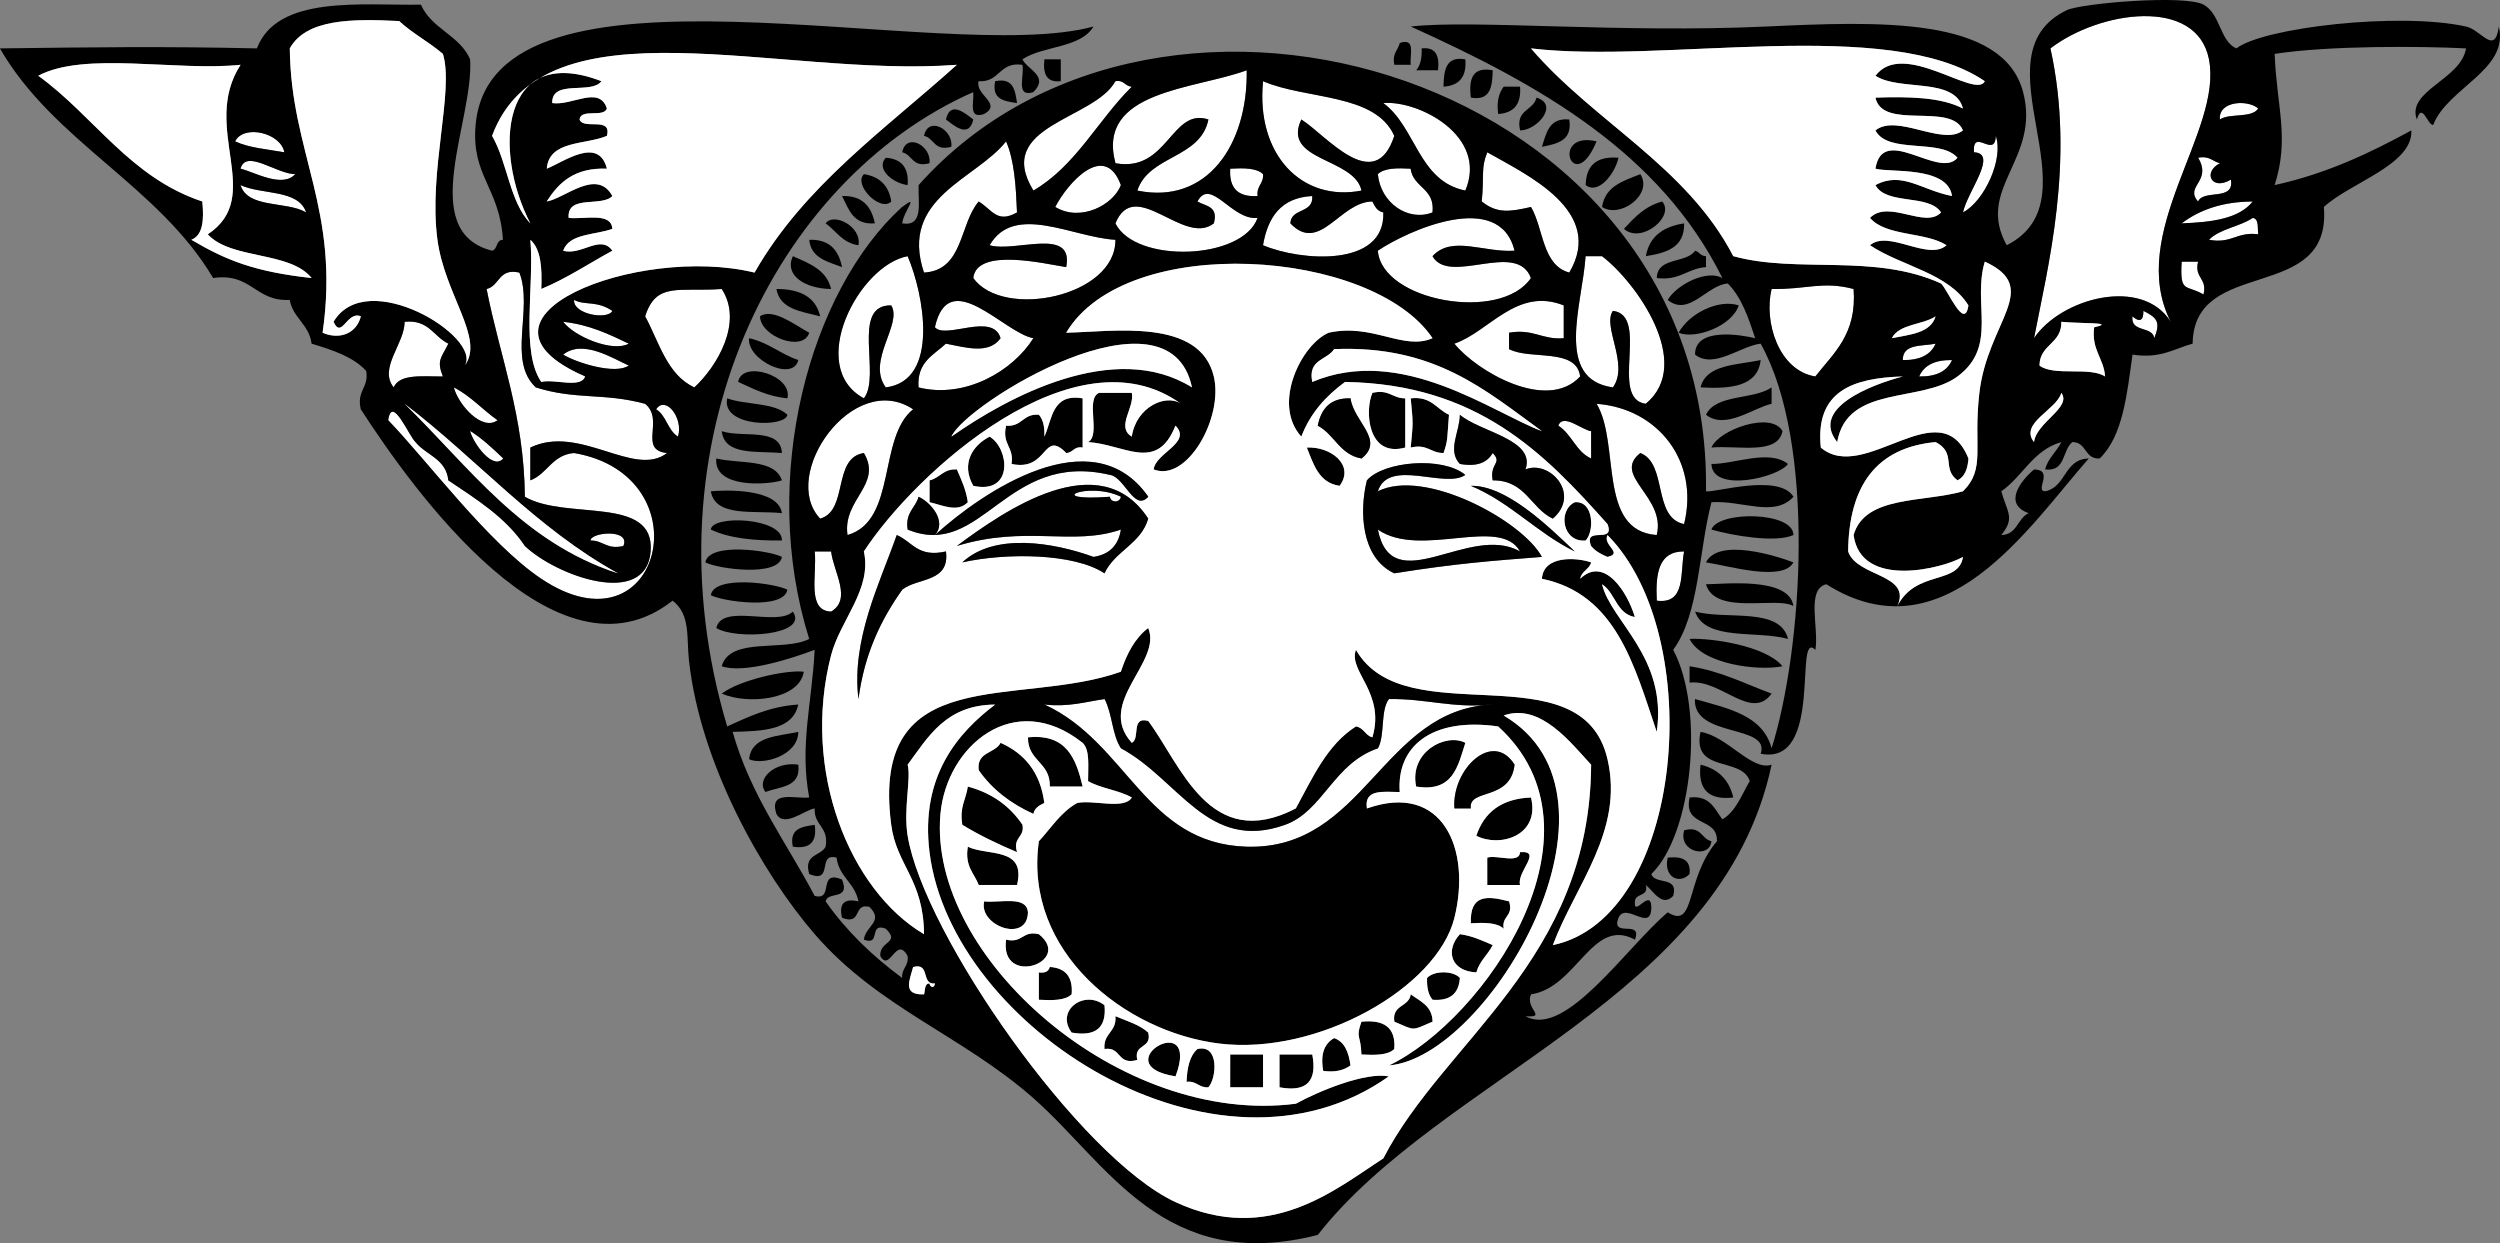
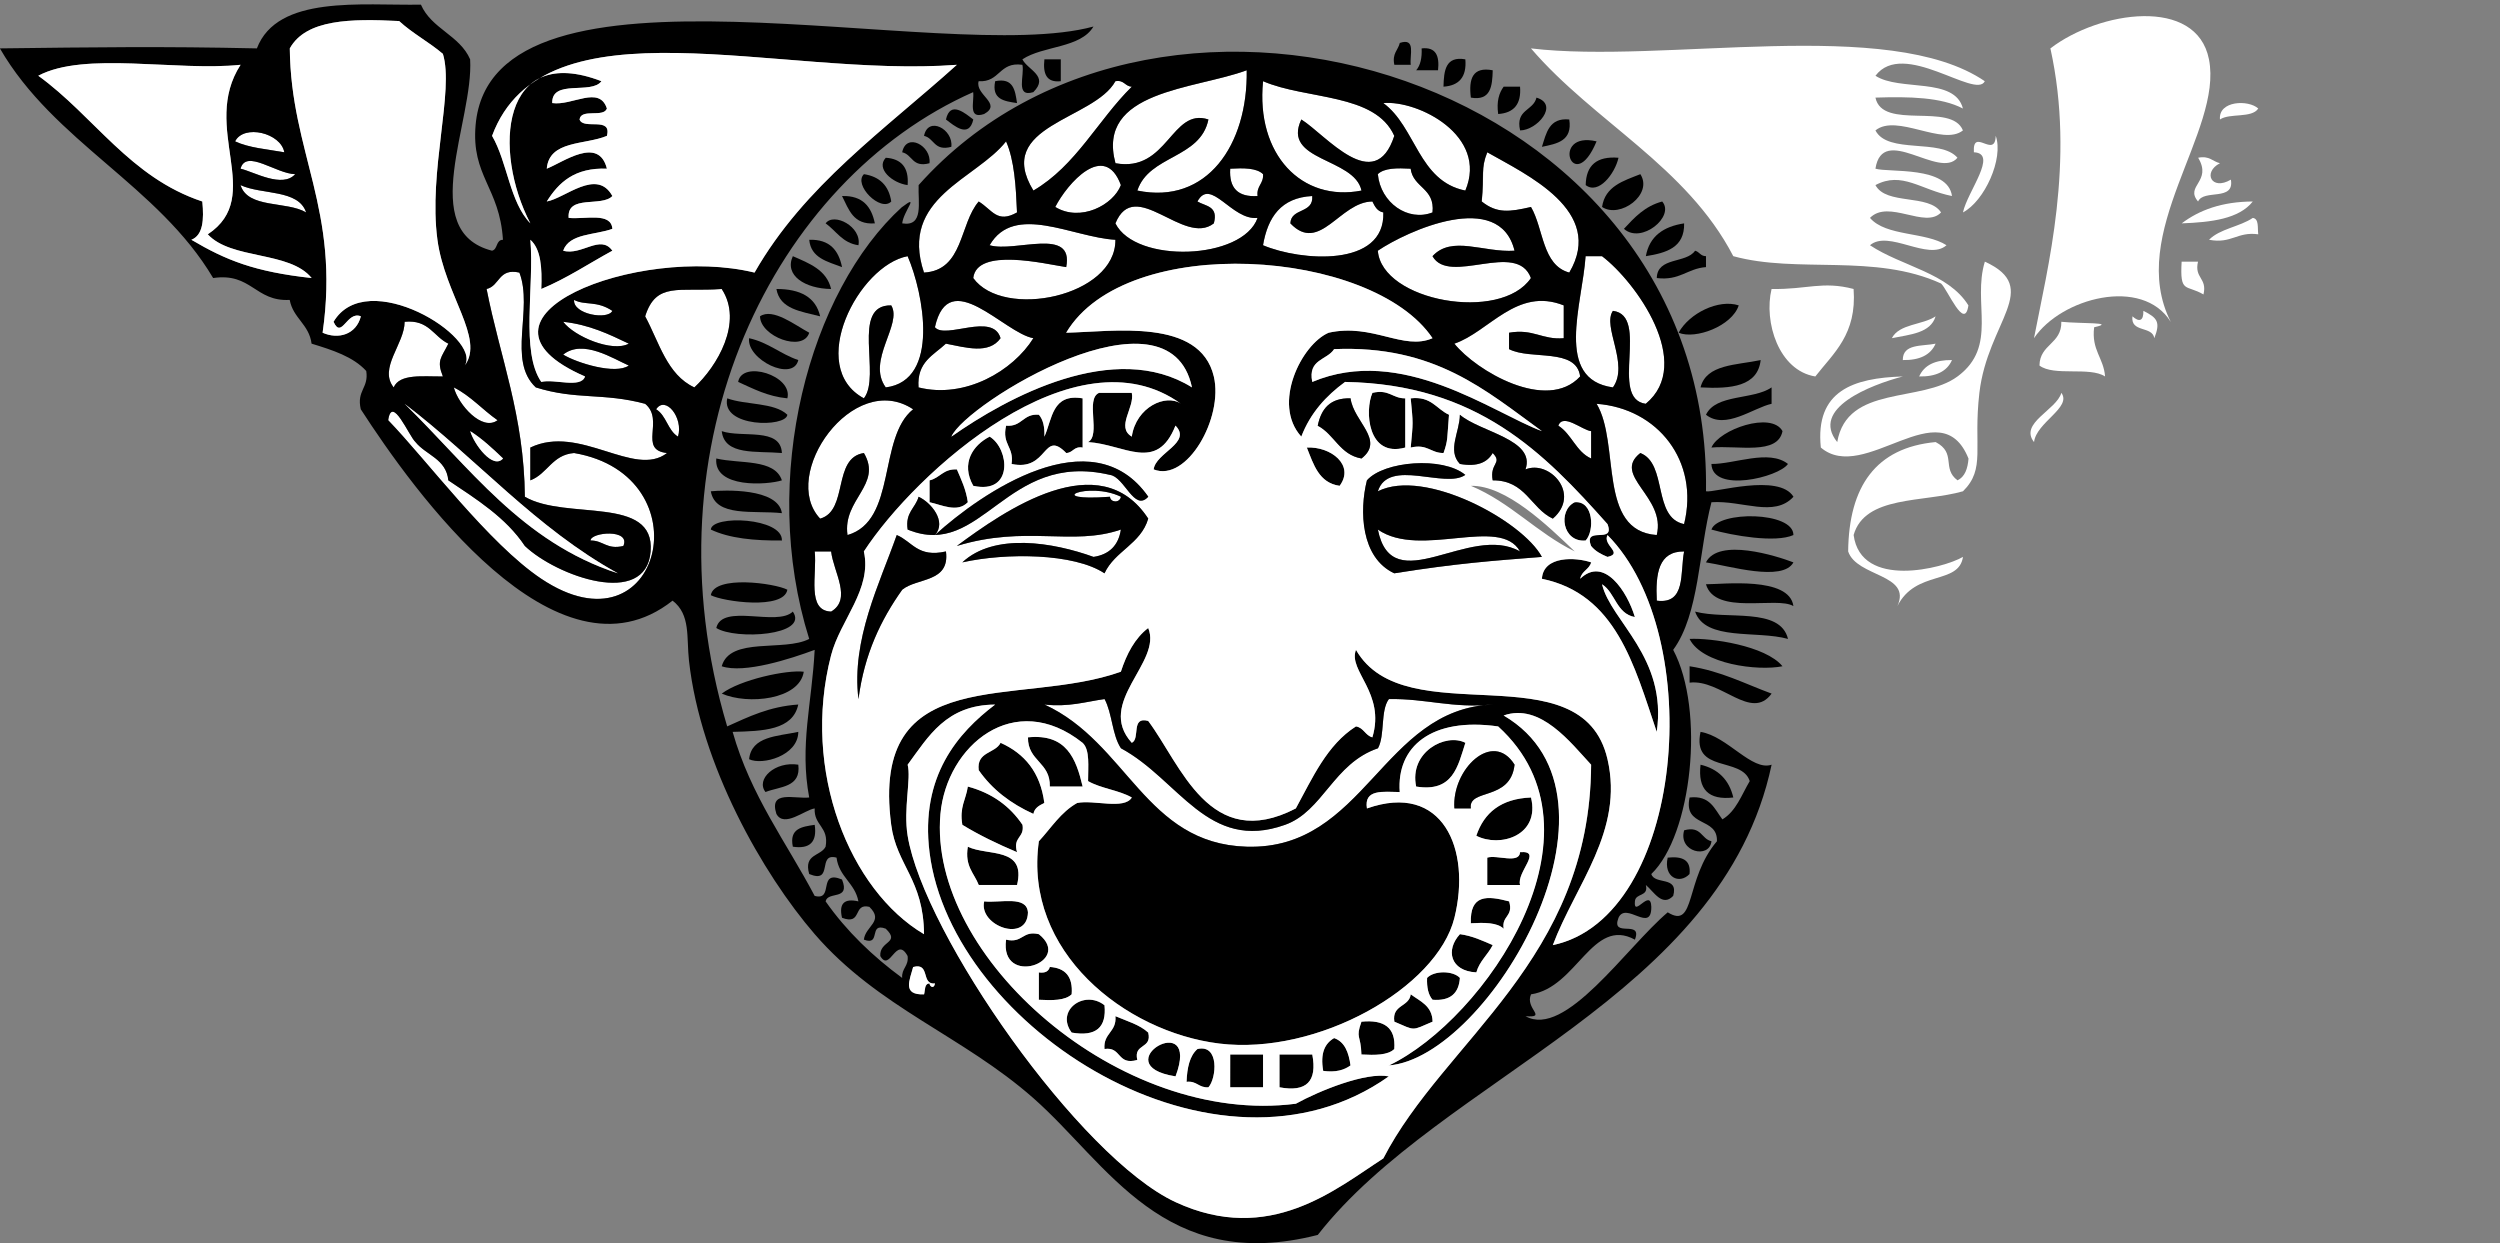
<svg xmlns="http://www.w3.org/2000/svg" overflow="visible" viewBox="0 0 283.827 141.138">
  <rect x="0" y="0" width="283.827" height="141.138" fill="#808080" stroke="none" />
  <g clip-rule="evenodd" fill-rule="evenodd">
    <path fill="#FFF" d="M246.44 36.533c-3.22-5.163-12.445-2.713-15.519 1.862 1.516-7.908 4.707-20.057 1.862-32.901 5.555-4.259 16.595-5.919 18.002 1.242 1.62 8.179-9.44 19.729-4.34 29.797z" />
    <path d="M158.92 4.874c1.867-.625 1.101 1.383 1.242 2.483H158.3c-.27-1.297.42-1.644.62-2.483zM161.4 5.495c1.636-.187 2.037.86 1.862 2.483h-2.483c.48-.553.67-1.402.62-2.483zM118.57 6.736h1.862v2.483c-1.64.187-2.04-.859-1.86-2.483zM163.88 9.84c.044-1.819.225-3.5 2.482-3.104.17 2.024-.73 2.988-2.48 3.104z" />
    <path fill="#FFF" d="M141.54 7.978c.144 8.459-4.516 15.296-12.416 13.657 1.337-4.043 7.158-3.602 8.07-8.07-4.22-1.396-4.61 6.051-10.553 4.966-2.22-8.269 8.98-8.359 14.9-10.553z" />
    <path d="M169.47 7.978c-.044 1.818-.226 3.5-2.483 3.104-.26-2.122.18-3.538 2.48-3.104zM112.98 9.219c2.082-.426 2.27 1.042 2.483 2.483-1.44-.213-2.91-.401-2.48-2.483z" />
    <path fill="#FFF" d="M126.64 9.219c1.002-.175 1.068.587 1.862.621-3.855 3.801-6.341 8.971-11.174 11.794-4.55-7.414 6.88-8.003 9.31-12.415zM143.4 9.219c4.914 2.121 12.735 1.335 14.898 6.208-2.229 6.843-7.765-.116-10.553-1.862-2.264 4.759 6.026 4.311 6.829 8.07-6.78 1.327-12.02-4.081-11.18-12.416z" />
    <path d="M170.71 9.84h1.862c.162 2.024-.737 2.987-2.483 3.104-.2-1.44.1-2.383.62-3.104z" />
    <path fill="#FFF" d="M157.05 11.703c3.938-.354 11.944 3.695 9.312 9.932-5.34-1.074-5.6-7.222-9.31-9.932z" />
    <path d="M174.44 11.082c2.608.797.051 3.719-1.862 3.725-.55-2.403 1.51-2.209 1.86-3.725z" />
    <path fill="#FFF" d="M256.38 12.323c-.734 1.128-3.237.488-4.346 1.242-.2-2.143 3.24-2.271 4.35-1.242z" />
    <path d="M110.5 13.565c-.49 2.178-2.171.717-3.104 0 .48-2.179 2.16-.717 3.1 0zM178.16 13.565c.377 2.446-1.389 2.75-3.104 3.104.5-1.56.81-3.326 3.1-3.104zM108.01 16.668c-1.98.532-1.92-.977-3.104-1.242.46-2.301 3.35-.746 3.1 1.242z" />
    <path fill="#FFF" d="M32.28 17.289c-1.934-.343-4.045-.507-5.587-1.241.996-1.974 5.201-.956 5.587 1.241z" />
    <path d="M181.26 16.048c-2.66 6.391-5.32-1.244 0 0z" />
    <path fill="#FFF" d="M226.58 15.427c.915 2.588-1.274 7.403-3.725 8.691.512-2.389 4.035-6.709 1.241-6.829-.17-2.906 2.4.806 2.48-1.862z" />
    <path d="M105.53 18.531c-1.981.532-1.92-.977-3.104-1.242.46-2.302 3.35-.747 3.1 1.242z" />
    <path fill="#FFF" d="M114.22 16.048c.945 2.159 1.121 5.086 1.242 8.07-2.267 1.276-2.788-.279-4.346-1.242-2.208 2.551-1.708 7.811-6.208 8.07-2.85-8.508 5.94-10.575 9.32-14.898zM168.85 17.289c4.426 2.526 13.46 6.65 9.312 13.657-3.091-.841-2.895-4.969-4.346-7.449-2.433.562-3.872.757-5.587-.621.32-3.089-.12-3.697.63-5.587zM33.521 19.772c-1.469 1.628-4.671-.26-6.208-.621.615-2.281 4.071.6 6.208.621z" />
    <path d="M100.56 17.91c1.746.116 2.645 1.08 2.483 3.104-1.71-.219-3.647-1.859-2.48-3.104zM183.75 17.91c-.407 1.824-2.288 4.229-3.725 3.104.04-2.239 1.24-3.309 3.73-3.104z" />
    <path fill="#FFF" d="M249.55 17.91c1.298-.263 1.645.425 2.483.621-1.988 1.02-.968 3.174 1.241 1.862.432 2.501-3.088 1.05-3.725 2.483-1.54-1.794 1.64-2.244.01-4.966zM127.26 21.014c-.852 2.253-4.587 4.231-7.449 2.483 1.35-2.641 5.59-7.529 7.45-2.483zM139.67 19.151c1.53-.082 2.991-.094 3.725.621.079 1.113-.76 1.309-.621 2.483-2.22.142-3.25-.892-3.11-3.104zM160.16 19.151c.289 2.194 2.783 2.183 2.482 4.966-2.779 1.083-5.9-1.081-6.207-4.345.74-.714 2.2-.702 3.73-.621z" />
    <path d="M98.081 19.772c1.795.274 2.83 1.309 3.104 3.104-1.202 1.257-4.356-1.897-3.099-3.104zM186.23 19.772c1.49 2.314-2.318 5.08-4.346 3.725.34-2.358 2.42-2.96 4.35-3.725z" />
    <path fill="#FFF" d="M27.313 21.014c2.396 1.122 6.584.451 7.449 3.104-2.202-1.315-6.621-.414-7.449-3.104zM142.78 24.738c-1.699 4.805-13.872 5.208-16.14.621 2.215-5.402 7.764 2.665 11.174 0 .542-1.99-.956-1.941-1.862-2.483 1.5-2.817 3.9 2.188 6.83 1.862z" />
    <path d="M95.598 22.255c2.346-.07 3.338 1.215 3.725 3.104-2.466.189-2.958-1.594-3.725-3.104z" />
    <path fill="#FFF" d="M148.98 22.255c.164 2.026-2.409 1.316-2.483 3.104 3.331 3.5 5.624-2.462 9.312-2.483.275.553.545 1.11 1.241 1.242.218 6.289-9.407 5.528-13.656 3.725.55-3.187 2.05-5.406 5.59-5.588z" />
    <path d="M188.71 22.876c1.491 1.69-2.381 4.87-4.345 3.104 1.2-1.293 2.39-2.586 4.35-3.104z" />
    <path fill="#FFF" d="M255.76 22.876c-1.552 1.966-4.679 2.357-8.07 2.483 2-1.513 4.57-2.465 8.07-2.483z" />
    <path d="M93.735 25.359c.925-1.283 4.129.381 3.725 2.483-1.817-.251-2.516-1.623-3.725-2.483z" />
    <path fill="#FFF" d="M171.95 28.463c-3.526.232-7.107-1.775-9.312.621 1.896 3.377 9.582-1.835 11.174 2.483-3.42 5.063-16.925 2.64-17.381-3.104 3.35-2.261 13.82-7.019 15.52 0zM255.76 24.738c.728.101.523 1.132.621 1.862-2.401-.332-3.03 1.108-5.587.621 1.23-1.256 3.49-1.477 4.97-2.483zM126.64 27.222c.063 6.449-12.731 9.084-16.14 4.345.395-3.517 8.193-1.599 10.553-1.242.916-4.641-5.822-1.627-8.691-2.483 2.79-4.842 9.45-.88 14.28-.62z" />
    <path d="M191.2 25.359c.063 2.753-2.024 3.355-4.346 3.725.41-2.275 2.01-3.371 4.35-3.725zM91.873 27.222c2.346-.07 3.338 1.214 3.725 3.104-1.648-.629-3.532-1.021-3.725-3.104zM192.44 28.463c.503.118.619.623 1.242.621v1.241c-2.119.157-2.983 1.57-5.587 1.242.06-2.428 3.34-1.624 4.35-3.104zM90.011 29.084c1.871.819 3.831 1.549 4.346 3.725-2.931-.03-5.352-1.525-4.346-3.725z" />
    <path fill="#FFF" d="M103.05 29.084c1.799 4.155 3.733 14.128-2.483 14.898-2.223-3.044 1.935-7.177.621-9.312-4.645-.093-1.098 8.006-3.104 10.553-6.601-3.562-.599-15.102 4.964-16.139zM180.02 29.084h1.862c3.861 2.926 10.496 12.206 4.966 16.761-4.194-.564.514-10.032-3.725-10.553-1.244 1.781 1.886 6.061 0 8.691-6.69-.908-3.47-9.429-3.1-14.899zM247.68 29.705h1.862c-.45 1.899 1.071 1.826.621 3.725-2-1.17-2.69-.07-2.48-3.725zM58.973 30.946c1.591 4.153-1.41 9.975 1.862 13.036 4.584 1.445 7.664.584 12.415 1.862 2.237 1.839-.834 5.241 2.483 5.587-3.709 2.879-9.924-3.319-15.519-.621v3.725c1.95-.739 2.473-2.907 4.966-3.104 14.928 2.554 9.88 23.367-3.725 14.277-5.974-3.991-12.984-13.452-17.381-18.002.423-2.962 2.353 1.794 3.104 2.483 1.201 1.489 3.484 1.896 3.725 4.345 3.22 2.16 6.54 4.22 8.69 7.449 3.606 3.43 13.761 7.07 14.278.621.514-6.42-9.604-3.484-14.278-6.208-.082-9.229-2.819-15.804-4.345-23.589 1.516-.345 1.323-2.4 3.725-1.861zM210.44 32.809c.384 5.144-2.261 7.258-4.346 9.932-4.151-.674-5.87-6.167-4.966-9.932 4.06.069 5.76-.93 9.32 0zM81.941 32.809c2.48 3.772-.532 8.795-3.104 11.174-3.112-1.44-3.99-5.114-5.587-8.07 1.244-3.96 3.844-2.749 8.691-3.104z" />
    <path d="M88.148 32.809c2.697-.007 4.462.918 4.966 3.104-2.138-.552-4.579-.801-4.966-3.104z" />
    <path fill="#FFF" d="M65.18 34.05c1.267.661 2.537.04 4.345 1.242-.508 1.063-4.489.399-4.345-1.242zM117.32 38.396c-2.292 3.689-7.725 6.915-13.036 5.587-.21-2.9 1.72-3.66 3.104-4.966 2.285.438 4.883 1.236 6.208-.621-.864-3-6.276.176-7.449-1.242 1.59-7.113 7.83.647 11.18 1.242zM177.54 34.671v3.725c-2.481.206-3.445-1.107-6.207-.621v1.862c2.447 1.277 7.646-.196 8.069 3.104-3.776 4.101-11.811-.643-14.277-3.725 3.93-1.328 7.07-6.472 12.42-4.345z" />
    <path d="M197.4 34.671c-.76 2.346-4.919 3.899-6.829 3.104 1.21-2.206 4.53-3.852 6.83-3.104zM91.873 37.774c-.702 2.268-5.569.417-5.587-1.862 1.454-1 4.023 1.033 5.587 1.862z" />
    <path fill="#FFF" d="M243.34 35.292c1.607.798 1.95 1.284 1.241 3.104-.227-1.429-2.718-.593-2.482-2.483.76.692 1.27.54 1.24-.621zM45.937 36.533c2.759-.276 3.285 1.681 4.966 2.483-.792 1.614-1.362 1.872-.621 3.725-2.253.022-4.9-.348-5.587 1.242-1.75-2.196 1.243-4.942 1.242-7.45zM63.939 36.533c2.985.325 5.206 1.415 7.449 2.483-1.868 1.015-6.199-.817-7.449-2.483z" />
    <path d="M85.045 38.396c2.205.485 3.574 1.806 5.587 2.483-.612 2.541-5.89-.067-5.587-2.483z" />
    <path fill="#FFF" d="M219.75 39.016c-.564 1.298-1.832 1.893-3.725 1.862-.01-1.882 2.18-1.546 3.73-1.862zM63.939 40.258c2.24-1.795 5.703.481 7.449 1.241-1.509 1.064-5.894-.289-7.449-1.241z" />
    <path d="M199.89 40.878c-.33 2.98-3.327 3.294-6.828 3.104.66-2.646 4.1-2.522 6.83-3.104z" />
    <path fill="#FFF" d="M221.61 40.878c-.564 1.298-1.832 1.893-3.725 1.862.57-1.298 1.84-1.892 3.73-1.862z" />
    <path d="M89.39 45.224c-2.263-.22-3.87-1.096-5.587-1.862.42-2.515 6.25-.737 5.587 1.862z" />
    <path fill="#FFF" d="M51.523 43.982c1.927.97 3.256 2.537 4.966 3.725-1.747 1.302-4.446-1.738-4.966-3.725z" />
    <path d="M201.13 43.982v1.862c-2.061.446-5.253 2.993-7.449 1.241 1.14-2.378 5.37-1.664 7.45-3.103zM155.81 44.603c1.897-.448 2.263.635 3.725.621v5.587c-4.29 1.186-4.61-4.209-3.73-6.208zM82.562 45.224c2.121.776 5.348.446 6.828 1.862-.143 1.461-7.542 1.45-6.828-1.862z" />
    <path fill="#FFF" d="M103.67 46.465c-4.021 3.222-1.826 12.659-7.449 14.278-.585-4.068 4-5.697 1.862-9.312-3.598.54-1.733 6.544-4.966 7.449-4.667-4.941 3.736-16.935 10.553-12.415z" />
    <path d="M122.91 45.224v5.587c-1.003-.175-1.069.587-1.862.621-2.677-2.751-2.016 2.144-6.208 1.241.304-1.959-1.118-2.192-.621-4.345 1.817.162 1.907-1.403 3.725-1.242.482.553.667 1.402.621 2.483.91-1.992.86-4.934 4.35-4.345zM160.16 45.224c2.344-.274 2.914 1.224 4.345 1.862-.222 2.702-.094 2.854-.62 4.346-1.463.014-1.828-1.069-3.725-.621.28-2.968.28-2.619 0-5.587z" />
    <path fill="#FFF" d="M74.492 46.465c1.052-1.607 3.128.961 2.483 3.104-1.164-.698-1.319-2.406-2.483-3.104zM181.26 45.845c6.942.511 11.698 6.505 9.933 13.657-3.605-.74-1.844-6.847-4.966-8.07-3.282 2.568 2.949 4.951 1.862 9.312-6.75-.476-4.1-10.376-6.82-14.899zM176.92 48.328c.524-1.462 2.723.516 3.725.621v3.104c-1.71-.768-2.2-2.764-3.72-3.725z" />
    <path d="M202.37 48.948c-.55 2.761-5.034 1.587-8.07 1.862.87-2.057 6.82-4.142 8.07-1.862zM81.941 48.948c2.309.795 6.69-.482 6.829 2.483-2.854-.25-6.529.321-6.829-2.483zM110.5 55.156c-1.455-2.561-.02-4.64 1.862-5.587 2.26 1.393 2.71 6.594-1.86 5.587zM148.36 50.811c2.711-.146 5.473 1.99 3.725 4.346-2.35-.333-2.95-2.421-3.72-4.346zM81.32 52.052c2.675.635 6.623-.001 7.449 2.483-1.644.53-7.764.937-7.449-2.483zM202.99 52.673c-1.052 1.528-8.585 3.331-8.691 0 2.55.042 6.54-1.709 8.69 0zM105.53 57.019v-2.483c1.182-.266 1.56-1.337 3.104-1.241.496 1.16 1.037 2.273 1.242 3.725-1.17 1.23-2.93.3-4.34-.001zM88.77 58.26c-3.171-.347-7.547.512-8.07-2.483 1.434-.141 7.666-.406 8.07 2.483z" />
    <path fill="#FFF" d="M127.26 56.397c-.153.781-1.234.626-1.242 0-7.83.582-2.5-1.814 1.24 0z" />
    <path d="M180.02 61.364c-2.635.247-3.195-3.394-1.241-4.345 2.14-.204 2.27 3.242 1.24 4.345zM88.77 61.364c-3.135.031-5.966-.242-8.07-1.242.116-1.697 8.188-1.359 8.07 1.242zM203.61 60.743c-2.032.918-6.895.067-9.312-.621.75-2.148 9.33-2.068 9.31.621z" />
    <path fill="#FFF" d="M156.43 60.122c4.836 3.349 13.869-1.603 16.14 2.483-5.75-3.261-14.51 5.648-16.14-2.483zM67.042 61.364c.01-.948 4.6-1.361 3.725.621-1.897.448-2.262-.635-3.725-.621z" />
-     <path d="M88.77 63.226c-.391 2.32-7.31 1.353-8.691.621.39-2.321 7.309-1.353 8.691-.621z" />
    <path fill="#FFF" d="M92.494 62.605h1.862c.263 2.319 2.4 5.406 0 6.828-2.81-.086-1.584-4.209-1.862-6.828zM191.2 62.605c-.473 2.424.23 6.024-3.104 5.587-.16-3.048.17-5.617 3.1-5.587z" />
    <path d="M203.61 63.847c-1.222 2.252-7.383.378-9.932 0 1.42-2.818 8-.742 9.93 0zM179.4 65.709c2.703-2.607 5.345 1.44 6.208 4.346-2.103-.381-2.211-2.755-3.725-3.725.982 4.196 7.446 8.276 6.208 16.76-2.56-7.58-4.629-15.649-13.036-17.381.164-2.665 3.9-2.444 5.587-1.862-.22.815-1.09.976-1.24 1.862zM203.61 68.813c-1.871-1.158-8.877 1.113-9.932-2.483 1.83.02 9.48-.933 9.93 2.483zM89.39 66.951c-.391 2.32-7.31 1.353-8.691.621.391-2.321 7.31-1.354 8.691-.621zM90.011 69.434c1.878 2.729-6.52 3.236-8.69 1.862.659-2.857 6.923-.112 8.69-1.862zM192.44 69.434c3.591.962 9.664-.559 10.554 3.104-3.56-.997-9.38.279-10.55-3.104zM202.37 75.641c-2.804.568-9.157-.238-10.553-3.104 2.36-.131 8.64.755 10.55 3.104zM81.941 78.745c2.09-1.584 7.406-2.725 9.312-2.483-.486 3.189-6.349 3.783-9.312 2.483zM191.82 77.503v-1.862c3.586.553 6.284 1.993 9.312 3.104-2.31 3.18-5.77-1.683-9.31-1.242z" />
    <path fill="#FFF" d="M118.57 79.987c2.788.305 4.651-.315 6.829-.621.873 1.61.86 4.106 1.862 5.587 6.6 3.556 9.853 11.823 18.623 8.691 4.323-1.543 5.476-6.963 10.553-8.691.812-1.464.262-4.29 1.241-5.587 4.213-.074 7.202 1.075 11.795.621-12.575.474-14.513 16.532-27.935 16.14-11.51-.337-13.51-11.809-22.95-16.14z" />
    <path d="M90.632 83.09c-.016 2.724-4.095 3.827-5.587 3.104.277-2.619 3.199-2.594 5.587-3.104zM116.7 83.711c4.372-.44 5.46 2.403 6.208 5.587h-3.725c.09-2.777-2.51-2.866-2.48-5.587zM166.36 84.332c-.856 2.661-1.389 5.646-5.587 4.966-.81-3.936 3.38-6.12 5.59-4.966zM111.12 87.436c-.262-2.125 1.859-1.866 2.483-3.104 2.716 1.215 4.52 3.343 4.966 6.829-.552.275-1.11.545-1.241 1.241-2.57-1.159-4.69-2.766-6.21-4.966zM90.632 86.815c.326 2.603-2.092 2.46-3.725 3.104-1.136-1.446 1.074-3.523 3.725-3.104zM193.06 86.815c2.007.477 3.248 1.718 3.725 3.725-2.81.328-4.05-.914-3.72-3.725zM116.08 93.644c.254 1.496-1.134 1.349-.621 3.104-2.185-.919-4.28-1.927-6.208-3.104-.36-2.015.422-2.888.621-4.345 2.78.74 4.8 2.244 6.21 4.345zM173.81 90.54c1.061 4.353-3.542 5.717-6.207 4.346.89-2.635 2.83-4.214 6.21-4.346zM92.494 93.644c.288 1.943-.54 2.771-2.483 2.483-.426-2.082 1.041-2.27 2.483-2.483zM191.2 94.264c1.98-.532 1.92.977 3.104 1.242-.22 2.057-3.82 1.216-3.1-1.242zM115.46 100.47h-4.346c-.52-1.342-1.607-2.118-1.241-4.346 2.23 1.091 6.65-.02 5.59 4.346zM172.57 96.748c2.614-.213-.416 2.261 0 3.725h-3.725v-3.104c1.1-.355 3.66.752 3.73-.618zM189.33 97.368c1.623-.175 2.67.227 2.483 1.862-1.15 1.22-2.98.36-2.48-1.862zM171.33 102.33c.513 1.754-.875 1.608-.621 3.104-.733-.715-2.194-.703-3.725-.621-.11-3.29 1.85-3.13 4.35-2.48zM111.74 102.33c1.876.192 4.828-.689 4.966 1.241-.08 3.55-5.63 1.55-4.97-1.24zM117.94 106.06c3.968 3.177-4.457 6.063-3.725.621 1.9.45 1.83-1.07 3.72-.62zM165.74 106.06c1.451.204 2.564.746 3.725 1.241-.558 1.098-1.499 1.812-1.862 3.104-2.97-.15-3.51-2.55-1.86-4.34zM119.19 109.78c1.746.116 2.645 1.08 2.483 3.104-.734.715-2.194.703-3.725.621v-3.104c.73.1 1.11-.13 1.25-.62zM165.74 111.02c-.116 1.746-1.08 2.645-3.104 2.483-.481-.553-.667-1.402-.62-2.483.79-.84 2.93-.84 3.72 0zM160.16 112.89c1.063.798 2.44 1.284 2.482 3.104-2.446 1.045-1.897 1.045-4.345 0-.3-1.95 1.67-1.64 1.86-3.1zM125.4 114.13c.243 2.519-.963 3.589-3.725 3.104-1.88-2.52 1.44-4.91 3.72-3.1zM129.12 120.34c-2.319.664-1.769-1.542-3.725-1.242-.162-1.817 1.403-1.907 1.242-3.725 1.306.557 2.76.965 3.725 1.862.46 1.9-1.7 1.19-1.24 3.1zM154.57 115.99c2.532-.256 3.916.636 3.725 3.104-.733.715-2.194.703-3.725.621-.07-2.31-.7-1.76-.01-3.72zM133.46 122.2c-8.28-1.29 2.99-7.92 0 0zM151.47 117.85c1.227.429 1.655 1.656 1.862 3.104-.72.521-1.664.819-3.104.621-.36-2 .18-3.11 1.24-3.72zM135.95 119.1c2.522-.583 2.152 3.362 1.241 4.346-1.113.079-1.309-.76-2.483-.621.06-1.6.35-2.97 1.24-3.73zM139.67 119.72h3.725v3.725h-3.725c-.01-1.24-.01-2.48-.01-3.72zM145.26 119.72h3.725c.58 3.063-.662 4.304-3.725 3.725v-3.72z" />
    <path d="M102.43 23.497c2.047-1.562.133.494 0 1.862 2.474.405 1.778-2.36 1.862-4.346 27.53-30.868 90.076-12.197 89.391 34.763.867.215 8.281-2.087 9.932.621-2.203 2.396-5.784.389-9.312.621-1.457 5.578-1.372 12.698-4.345 16.761 3.652 6.872 2.121 21.037-2.483 25.451.39 1.266 3.137.174 2.483 2.483-1.237 1.294-2.174-.458-3.104-1.241.342 1.376-1.185.884-1.241 1.862-.19 1.939 1.793-1.578 1.862.621.019 3.062-2.874-.641-3.725 1.242-.913 2.361 2.775.122 1.862 2.483-4.835-2.64-6.57 5.438-11.795 6.208-.726 1.624 1.916 2.67-.62 2.483 4.507 2.549 11.407-7.782 16.14-11.794 3.22 2.011 1.907-3.747 5.587-8.07.11-2.801-3.848-1.533-3.104-4.966 2.338-.269 2.827 1.312 3.725 2.483 1.557-.926 2.179-2.787 3.104-4.346-.909-2.815-6.591-.858-5.587-5.587 3.045.487 5.83 4.498 8.07 3.725-5.611 26.486-37.436 35.37-51.524 53.386-17.444 4.46-23.815-8.056-32.279-15.52-8.078-7.122-17.607-10.264-24.831-18.623-5.912-6.841-12.962-19.231-14.278-31.039-.296-2.659.203-5.243-1.862-6.828-13.126 10.373-29.477-12.569-35.399-21.728-.498-2.153.925-2.386.621-4.345-1.479-1.625-3.832-2.376-6.208-3.104-.28-2.203-2.095-2.871-2.483-4.966-3.937.213-4.326-3.124-8.691-2.483C17.961 21.043 6.124 16.12-.011 5.494c10.966-.135 18.334-.242 29.176 0C31.492-.605 41.067.645 47.788.528c1.19 2.741 4.397 3.466 5.587 6.208.423 7-6.113 19.517 2.483 21.727.674-.153.421-1.234 1.242-1.241-.374-5.956-3.615-7.229-3.104-13.036C55.838-6.76 107.214 7.64 124.142 3.012c-1.457 2.475-5.708 2.155-8.07 3.725.606 1.209 3.069 1.907 1.242 3.725-2.086.637-.966-1.931-1.242-3.104-2.659-.383-2.531 2.021-4.966 1.862-.442 1.549 2.732 2.551.621 3.725-1.867.625-1.1-1.383-1.242-2.483-22.47 9.933-37.524 39.861-27.928 72.007 2.43-1.088 4.776-2.259 8.07-2.483-.606 2.912-4.013 3.022-7.449 3.104 2.053 7.258 6.098 12.525 9.312 18.623 2.259.604.287-3.024 3.104-1.862.981 2.429-1.611 1.285-1.862 2.483 2.389 3.405 5.354 6.234 8.691 8.69-.079-1.113.76-1.309.621-2.483-1.305-2.391-2.003 1.914-3.104 0-.112-1.755 2.333-1.446.621-3.104-2.009-.767-.475 2.009-2.483 1.242.165-1.549 2.33-2.073.621-3.725-1.913-.464-.757 2.14-3.104 1.242-.372-1.613.25-2.234 1.862-1.862-.388-2.095-2.203-2.763-2.483-4.966-2.259-.604-.287 3.024-3.104 1.862-.657-2.312 1.307-2.004 1.862-3.104.408-2.271-1.343-2.381-1.241-4.345-1.133.167-3.48 2.235-4.346.621-.873-2.735 2.043-1.682 3.725-1.862-1.109-5.92.313-10.685.621-16.76-2.721 1.016-8.016 2.728-10.553 1.862.953-3.393 7.071-1.62 9.932-3.104-5.758-18.322.063-39.521 10.551-49.047zM52.765 41.499c2.28-3.074-2.258-7.992-3.104-14.277-1.046-7.771 1.915-16.889.621-21.106-1.562-1.334-3.462-2.332-4.966-3.725-5.451-.278-10.569-.223-12.416 3.104.117 11.885 5.734 18.269 3.725 32.28 1.791.794 3.812.211 4.345-1.862-1.586-.669-2.172 2.673-3.104.621 3.767-6.354 16.9 1.746 14.899 4.965zm3.104-26.072c1.752 3.007 1.997 7.521 4.346 9.933-4.292-8.259-3.332-20.537 8.07-16.14-1.127 1.562-5.658-.277-5.587 2.483 2.258.34 5.351-2.048 6.208.621-.376 1.072-2.944-.048-3.104 1.242.424 1.231 3.698-.388 3.104 1.862-2.473 1.045-6.554.481-6.828 3.725 1.854-.722 5.898-3.75 6.828 0-3.66-.142-5.474 1.562-6.828 3.725 2.083-.361 5.689-3.828 7.449-.621-1.196 1.287-5.178-.212-4.966 2.483 1.876.193 4.828-.689 4.966 1.242-1.965.725-4.887.493-5.586 2.483 2.093.596 4.24-1.901 5.586 0-2.68 1.458-5.149 3.128-8.07 4.346.097-2.373-.032-4.521-1.241-5.587.458 5.335-1.127 12.714 1.241 16.14 1.484-.378 4.504.779 4.966-.621-15.353-6.669 6.012-15.021 19.244-11.794 5.639-9.88 14.803-16.235 22.968-23.589-20.203 1.532-46.869-7.799-52.771 8.067zm-20.486 16.14c-2.495-3.092-9.118-2.056-11.794-4.966 6.573-4.341-.891-12.109 3.725-19.244-7.31.76-17.704-1.563-22.969 1.242 6.359 4.607 10.393 11.541 18.623 14.277.197 2.06.094 3.819-1.242 4.346 3.93 2.32 7.156 3.63 13.657 4.345zm91.257-13.036c5.943 1.085 6.333-6.362 10.553-4.966-.912 4.468-6.733 4.026-8.07 8.07 7.899 1.64 12.559-5.198 12.416-13.657-5.92 2.194-17.12 2.284-14.9 10.553zm-9.32 3.104c4.833-2.824 7.319-7.994 11.174-11.794-.794-.034-.86-.796-1.862-.621-2.42 4.411-13.85 5-9.31 12.415zm37.25 0c-.803-3.759-9.092-3.311-6.829-8.07 2.789 1.746 8.324 8.705 10.553 1.862-2.163-4.872-9.984-4.086-14.898-6.208-.83 8.335 4.41 13.743 11.18 12.416zm11.79 0c2.633-6.237-5.373-10.286-9.312-9.932 3.71 2.71 3.97 8.858 9.31 9.932zM26.69 16.048c1.542.734 3.653.898 5.587 1.241-.386-2.197-4.591-3.215-5.587-1.241zm78.217 14.898c4.5-.259 4-5.519 6.208-8.07 1.558.963 2.079 2.518 4.346 1.242-.121-2.983-.297-5.911-1.242-8.07-3.39 4.323-12.18 6.39-9.32 14.898zm63.32-8.07c1.715 1.378 3.154 1.184 5.587.621 1.451 2.48 1.255 6.608 4.346 7.449 4.148-7.007-4.886-11.131-9.312-13.657-.76 1.89-.32 2.498-.63 5.587zm-140.92-3.725c1.537.361 4.739 2.249 6.208.621-2.137-.021-5.593-2.902-6.208-.621zm92.497 4.346c2.862 1.748 6.597-.23 7.449-2.483-1.86-5.046-6.1-.158-7.45 2.483zm22.97-1.242c-.139-1.174.7-1.37.621-2.483-.734-.715-2.194-.703-3.725-.621-.15 2.212.88 3.246 3.1 3.104zm13.65-2.483c.307 3.264 3.428 5.429 6.207 4.345.301-2.783-2.193-2.772-2.482-4.966-1.53-.081-2.99-.093-3.73.621zm-121.67 4.346c-.865-2.653-5.053-1.982-7.449-3.104.827 2.69 5.246 1.789 7.449 3.104zm101.19-1.242c.907.542 2.404.493 1.862 2.483-3.41 2.665-8.958-5.402-11.174 0 2.268 4.586 14.44 4.184 16.14-.621-2.93.326-5.33-4.679-6.83-1.862zm7.45 4.966c4.25 1.804 13.874 2.564 13.656-3.725-.696-.131-.966-.689-1.241-1.242-3.688.021-5.98 5.983-9.312 2.483.075-1.788 2.647-1.078 2.483-3.104-3.55.183-5.05 2.402-5.59 5.588zm13.03.621c.456 5.744 13.961 8.167 17.381 3.104-1.592-4.318-9.277.895-11.174-2.483 2.204-2.396 5.785-.389 9.312-.621-1.7-7.019-12.17-2.261-15.52 0zm-44.07-.621c2.869.856 9.607-2.158 8.691 2.483-2.36-.357-10.158-2.275-10.553 1.242 3.409 4.739 16.203 2.104 16.14-4.345-4.83-.26-11.49-4.222-14.28.62zM98.075 45.224c2.005-2.546-1.542-10.646 3.104-10.553 1.314 2.135-2.844 6.267-.621 9.312 6.216-.771 4.282-10.743 2.483-14.898-5.553 1.036-11.555 12.576-4.959 16.139zm85.039-1.242c1.886-2.63-1.244-6.91 0-8.691 4.238.521-.47 9.989 3.725 10.553 5.53-4.555-1.104-13.834-4.966-16.761h-1.862c-.36 5.471-3.58 13.992 3.11 14.899zm-59.59 6.208c1.491-.786-.342-4.895 1.242-5.587h3.725c.358 1.659-1.836 3.878 0 4.966.489-3.382 3.9-4.9 5.587-3.725-12.001-8.681-30.152 7.778-36.004 16.761.952 4.296-2.684 7.772-3.725 11.794-3.395 13.12 2.141 26.698 10.553 31.659-.042-6.213-3.125-7.82-3.725-12.416-2.444-18.73 14.475-13.245 26.072-17.381.66-2.03 1.585-3.795 3.104-4.966 1.634 3.886-6.004 8.461-1.862 13.036.99-.458-.142-3.039 1.862-2.483 3.7 4.927 6.961 15.02 16.761 9.932 1.903-3.477 3.538-7.222 6.828-9.312.886.149 1.047 1.022 1.862 1.242 1.52-5.051-2.794-7.534-1.862-9.932 5.603 9.761 25.652-.124 28.556 12.415 1.88 8.121-3.62 14.227-6.208 21.106 14.996-3.157 17.541-35.118 6.208-46.557-.594 1.156 1.858 2.074 0 2.483-.733-.301-1.407-.662-1.862-1.242-.913-2.361 2.774-.122 1.862-2.483-7.218-8.095-14.744-15.88-29.797-16.14-2.149 1.576-3.933 3.517-4.966 6.208-3.369-3.71.03-10.483 3.104-11.795 4.979-1.111 8.493 2.07 11.794.621-6.819-10.177-34.771-12.084-41.591-.621 5.336-.115 15.175-1.71 16.761 4.966 1.111 4.68-3.048 12.053-6.829 10.553.211-1.889 4.38-3.028 2.483-4.966-2.11 5.364-5.76 2.118-9.91 1.863zM55.242 32.809c1.526 7.785 4.263 14.359 4.345 23.589 4.674 2.724 14.792-.212 14.278 6.208-.517 6.449-10.672 2.809-14.278-.621-2.151-3.229-5.47-5.29-8.69-7.449-.241-2.449-2.523-2.856-3.725-4.345-.751-.689-2.681-5.445-3.104-2.483 4.397 4.55 11.408 14.011 17.381 18.002 13.605 9.09 18.652-11.723 3.725-14.277-2.493.197-3.016 2.364-4.966 3.104v-3.725c5.595-2.698 11.81 3.5 15.519.621-3.318-.346-.247-3.748-2.483-5.587-4.751-1.278-7.831-.417-12.415-1.862-3.272-3.062-.271-8.883-1.862-13.036-2.402-.541-2.209 1.514-3.725 1.861zm18.002 3.103c1.597 2.956 2.475 6.63 5.587 8.07 2.572-2.379 5.584-7.401 3.104-11.174-4.847.356-7.447-.855-8.691 3.104zm-3.725-.62c-1.808-1.202-3.078-.581-4.345-1.242-.144 1.641 3.837 2.305 4.345 1.242zm36.625 1.862c1.173 1.417 6.585-1.758 7.449 1.242-1.324 1.856-3.923 1.059-6.208.621-1.384 1.306-3.314 2.066-3.104 4.966 5.312 1.328 10.744-1.898 13.036-5.587-3.36-.595-9.6-8.355-11.18-1.242zm58.97 1.862c2.467 3.082 10.501 7.825 14.277 3.725-.424-3.3-5.622-1.827-8.069-3.104v-1.862c2.762-.486 3.726.827 6.207.621v-3.725c-5.35-2.127-8.49 3.017-12.42 4.345zm-120.42 4.966c.687-1.59 3.333-1.219 5.587-1.242-.741-1.853-.171-2.111.621-3.725-1.682-.802-2.207-2.759-4.966-2.483.001 2.509-2.992 5.255-1.242 7.45zm26.693-4.966c-2.243-1.068-4.463-2.158-7.449-2.483 1.25 1.666 5.581 3.498 7.449 2.483zm36.622 10.553c6.382-4.496 18.539-11.073 27.313-5.587-2.59-12.362-25.7 1.847-27.31 5.587zm-36.622-8.07c-1.746-.76-5.208-3.036-7.449-1.241 1.555.952 5.94 2.305 7.449 1.241zm103.67 7.449c-6.367-4.6-12.143-9.791-23.59-9.312-.802 1.267-3.009 1.129-2.482 3.725 10.12-4.271 20.43 3.483 26.07 5.587zm-118.57-1.241c-1.71-1.188-3.04-2.755-4.966-3.725.519 1.987 3.218 5.027 4.966 3.725zm36.625 11.174c3.233-.905 1.368-6.909 4.966-7.449 2.137 3.614-2.448 5.244-1.862 9.312 5.623-1.619 3.428-11.056 7.449-14.278-6.817-4.521-15.22 7.473-10.555 12.415zm-22.969 6.207c-9.335-5.15-15.99-12.979-24.21-19.244 7.342 7.144 13.283 15.687 24.21 19.244zm6.829-15.519c.646-2.143-1.431-4.711-2.483-3.104 1.164.698 1.319 2.406 2.483 3.104zm111.12 11.174c1.087-4.361-5.145-6.744-1.862-9.312 3.122 1.223 1.36 7.33 4.966 8.07 1.766-7.151-2.99-13.146-9.933-13.657 2.71 4.524.06 14.424 6.82 14.899zm-7.45-8.691v-3.104c-1.002-.104-3.2-2.083-3.725-.621 1.52.962 2.01 2.958 3.72 3.725zm-123.53 0c-1.166-1.111-2.335-2.217-3.725-3.104.424 1.475 2.579 4.41 3.725 3.104zm13.657 9.932c.875-1.982-3.714-1.568-3.725-.621 1.463-.013 1.828 1.07 3.725.621zm23.589 7.45c2.4-1.422.263-4.509 0-6.828h-1.862c.278 2.618-.948 6.741 1.862 6.828zm93.734-1.242c3.334.438 2.631-3.163 3.104-5.587-2.92-.03-3.25 2.539-3.1 5.587zm-18 14.278c-7.592-1.08-11.55 2.306-11.174 7.449-1.887-.025-4.085-.361-3.725 1.862 8.592-3.039 11.87 4.599 9.933 12.416-1.974 7.962-15.549 15.646-26.693 14.277-10.726-1.317-22.259-10.461-20.485-22.968 1.393-1.504 2.489-3.305 4.345-4.345 1.887-.39 5.347.794 6.208-.621-1.441-.834-3.525-1.027-4.966-1.862-.006-1.649.234-3.545-.621-4.345-7.769-6.17-15.441.339-16.14 8.07-1.468 16.235 20.405 35.473 40.35 32.901 2.675-1.475 7.953-3.62 10.553-3.104-19.412 13.762-49.662-5.451-52.144-25.451-1.073-8.644 3.244-13.575 7.449-16.761-5.549.038-7.564 3.609-9.932 6.828.42 1.574-.504 5.005 0 8.07 1.842 11.194 19.548 36.555 30.417 41.591 10.67 4.944 18.199-1.496 23.589-4.966 6.886-13.394 23.471-22.466 23.59-44.696-2.298-2.47-5.762-7.056-9.933-5.587 15.754 9.228-1.679 38.856-13.036 39.729 10.9-5.25 25.56-26.537 12.4-38.5zm-28.55 13.656c13.422.392 15.359-15.666 27.935-16.14-4.593.454-7.582-.695-11.795-.621-.979 1.297-.43 4.123-1.241 5.587-5.077 1.728-6.23 7.147-10.553 8.691-8.771 3.132-12.023-5.135-18.623-8.691-1.002-1.48-.989-3.977-1.862-5.587-2.177.306-4.041.926-6.829.621 9.43 4.332 11.43 15.804 22.96 16.14zm-35.39 15.524c-1.632.184-.489-2.409-2.483-1.862-.401 1.512-1.254 3.193 1.241 3.104.139-.481.017-1.224.621-1.241 0 .34.5.7.62 0z" />
-     <path d="M192.44 79.366c3.706 1.053 7.699 1.82 8.691 5.587 3.521-11.165 5.09-34.616-1.242-45.937-2.258.249-5.321 2.923-7.449 1.242-.022-3.123 5.123-2.268 6.829-1.862-.77-2.334-1.555-4.653-3.104-6.208-2.363.143-4.413 3.832-6.828 1.862 1.01-1.73 4.432-3.489 6.208-2.483-7.066-14.247-20.703-21.923-35.384-28.555 7.056-.81 23.744.772 40.35 0 12.771-.594 26.926-1.169 29.176 7.449 1.997 7.649-5.459 10.914-1.862 17.381 10.527-5.345-3.846-21.57 6.829-26.693 1.614-.775 13.392-1.784 15.519-.621 1.916 1.048 1.86 4.175 3.725 4.966 3.069-2.378 18.481-4.152 26.072-2.483 1.739.382 3.265 3.353 3.725 0 1.198 4.931-5.854 6.97-7.449 11.174-.635.073-1.256-2.678-1.862-.621-1.194-3.278 5.005-4.503 5.587-8.07-5.306-.27-15.58-.319-21.727.621.231 6.07 1.708 9.54 0 14.898 5.938-1.304 10.83-3.654 15.519-6.208.18 3.913-6.915 5.908-9.932 8.691.927 11.066-14.771 5.508-14.898 15.519-2.114.576-3.641 1.739-6.828 1.242-.63 4.544-1.094 9.253-3.725 11.794-1.755.1-1.446-1.865-3.104-1.862-1.161.908-.732 3.406-3.104 3.104.363-1.292 1.305-2.006 1.862-3.104-3.232.906-4.378 3.899-6.828 5.587.648 2.347 1.613 3.015 0 4.966 1.82-.042 1.827-1.897 3.104-2.483-2.853-1.02-1.037-3.557.621-4.966 2.314.06.042 2.423 1.241 2.483 2.434-.463 2.134-3.66 4.966-3.725-6.793 7.709-16.384 22.722-29.797 14.278-2.323.573-.809 4.984-1.241 7.449-2.502-2.469 1.015 13.231-6.208 11.794 1.13-3.394-7.67-1.747-7.47-6.206zm58.35-72.63c-1.407-7.161-12.447-5.5-18.002-1.242 2.845 12.844-.347 24.993-1.862 32.901 3.073-4.576 12.299-7.025 15.519-1.862-5.11-10.068 5.95-21.618 4.34-29.797zm-25.45 2.483c-10.901-7.437-36.429-1.92-51.524-3.725 7.165 8.354 17.669 13.37 22.969 23.589 7.3 2.007 16.027-.353 23.589 3.104.751.689 2.681 5.445 3.104 2.483-2.299-3.703-7.573-4.429-11.174-6.829 2.112-1.807 6.614 1.843 8.69 0-2.391-1.542-6.88-.983-8.69-3.104 2.118-2.152 6.284 1.29 8.069-.621-1.382-2.135-6.238-.797-7.449-3.104 3.021-1.609 5.152.545 8.691 1.242-.467-3.446-7.152-2.639-8.691-3.104.81-5.18 7.253 1.268 9.312-1.241-1.903-2.235-7.903-.374-9.312-3.104 2.409-1.959 7.654 1.829 9.933 0-1.308-3.245-9.142.037-9.933-3.725 3.853-.128 7.496-.046 9.933 1.242-.928-3.625-7.186-1.919-9.933-3.725 3.15-4.191 11.38 2.741 12.41.622zm26.69 4.346c1.108-.754 3.611-.113 4.346-1.242-1.11-1.029-4.55-.901-4.35 1.242zm-27.93 3.724c2.794.119-.729 4.44-1.241 6.829 2.45-1.288 4.64-6.103 3.725-8.691-.08 2.668-2.65-1.044-2.48 1.862zm25.45 5.587c.637-1.433 4.156.018 3.725-2.483-2.209 1.312-3.229-.842-1.241-1.862-.839-.195-1.186-.883-2.483-.621 1.62 2.722-1.56 3.172-.01 4.966zm-1.87 2.483c3.392-.126 6.519-.517 8.07-2.483-3.49.018-6.06.97-8.07 2.483zm3.11 1.863c2.557.487 3.186-.953 5.587-.621-.098-.73.106-1.762-.621-1.862-1.48 1.005-3.74 1.226-4.97 2.483zm-28.56 27.313c-1.827-1.362-.079-3.084-2.482-4.345-6.811.639-9.853 5.046-9.933 12.416.981 2.93 7.26 2.531 5.587 6.208 2.098-4.154 6.969-2.367 7.449-5.587-2.239 1.304-11.587 3.712-12.415-2.483 1.279-4.515 7.916-3.672 12.415-4.966 2.61-2.579 1.14-4.956 1.862-11.174.942-8.112 7.15-11.908.621-14.898-1.446 4.736 1.542 9.6-3.104 13.036-4.117 3.045-12.529.909-13.656 7.449-3.086-3.818 3.76-6.478 7.449-7.449-5.625.169-9.971 1.618-9.312 8.07 4.944 4.223 13.586-6.666 16.761 1.242-.09 1.154-.41 2.073-1.25 2.481zm27.94-21.106c.45-1.898-1.071-1.826-.621-3.725h-1.862c-.22 3.656.47 2.556 2.48 3.725zm-49.04-.62c-.904 3.766.814 9.258 4.966 9.932 2.085-2.674 4.729-4.789 4.346-9.932-3.57-.93-5.27.069-9.32 0zm40.97 3.103c-.235 1.89 2.256 1.054 2.482 2.483.709-1.82.366-2.306-1.241-3.104.03 1.162-.48 1.314-1.24.621zm-27.32 2.484c2.062-.422 4.399-.567 4.967-2.483-1.49.996-4.13.839-4.97 2.483zm19.25-1.863c.049 2.532-2.446 2.521-2.483 4.966 1.642 1.256 5.7.094 7.449 1.242-.157-2.119-1.569-2.983-1.241-5.587 2.62-.589-1.54-.394-3.73-.621zm-18 4.345c1.893.03 3.16-.564 3.725-1.862-1.56.316-3.75-.02-3.73 1.862zm1.86 1.863c1.893.03 3.16-.564 3.725-1.862-1.9-.031-3.17.563-3.73 1.862zm13.03 7.449c.261-2.246 4.315-3.929 3.104-5.587-.54 1.953-4.8 3.437-3.1 5.587z" />
    <path fill="#FFF" d="M37.867 36.533c.931 2.052 1.518-1.29 3.104-.621-.534 2.073-2.554 2.656-4.345 1.862 2.01-14.011-3.608-20.395-3.725-32.28 1.846-3.327 6.965-3.381 12.416-3.104 1.503 1.393 3.403 2.39 4.966 3.725 1.294 4.217-1.667 13.334-.621 21.106.846 6.286 5.384 11.204 3.104 14.277 2-3.218-11.133-11.318-14.899-4.965zM212.92 8.599c2.747 1.806 9.005.1 9.933 3.725-2.437-1.288-6.08-1.37-9.933-1.242.791 3.762 8.625.479 9.933 3.725-2.278 1.829-7.523-1.959-9.933 0 1.408 2.73 7.408.869 9.312 3.104-2.059 2.509-8.502-3.938-9.312 1.241 1.539.465 8.225-.342 8.691 3.104-3.539-.696-5.671-2.851-8.691-1.242 1.211 2.307 6.067.969 7.449 3.104-1.785 1.91-5.951-1.532-8.069.621 1.811 2.121 6.3 1.562 8.69 3.104-2.076 1.843-6.578-1.807-8.69 0 3.601 2.399 8.875 3.126 11.174 6.829-.424 2.961-2.354-1.794-3.104-2.483-7.562-3.456-16.289-1.096-23.589-3.104-5.3-10.219-15.804-15.235-22.969-23.589 15.096 1.804 40.623-3.712 51.524 3.725-1.02 2.117-9.25-4.815-12.41-.622zM108.63 7.357c-8.165 7.354-17.329 13.709-22.968 23.589-13.231-3.227-34.596 5.125-19.244 11.794-.462 1.4-3.482.243-4.966.621-2.368-3.425-.783-10.804-1.241-16.14 1.209 1.066 1.338 3.214 1.241 5.587 2.921-1.218 5.39-2.887 8.07-4.346-1.346-1.901-3.494.596-5.586 0 .699-1.99 3.621-1.758 5.586-2.483-.138-1.931-3.089-1.049-4.966-1.242-.212-2.695 3.77-1.196 4.966-2.483-1.759-3.207-5.366.26-7.449.621 1.354-2.163 3.168-3.866 6.828-3.725-.93-3.75-4.974-.722-6.828 0 .274-3.243 4.355-2.68 6.828-3.725.594-2.25-2.679-.631-3.104-1.862.159-1.29 2.727-.17 3.104-1.242-.857-2.668-3.949-.281-6.208-.621-.071-2.761 4.459-.921 5.587-2.483-11.402-4.397-12.362 7.881-8.07 16.14-2.349-2.411-2.593-6.926-4.346-9.933C61.771-.439 88.437 8.892 108.63 7.357zM21.727 27.222c1.335-.527 1.439-2.286 1.242-4.346-8.23-2.736-12.264-9.67-18.623-14.277 5.264-2.805 15.658-.482 22.967-1.242-4.615 7.135 2.849 14.902-3.725 19.244 2.676 2.911 9.3 1.874 11.794 4.966-6.5-.715-9.726-2.025-13.655-4.345zM133.46 48.328c1.897 1.938-2.271 3.078-2.483 4.966 3.781 1.5 7.94-5.874 6.829-10.553-1.586-6.676-11.424-5.081-16.761-4.966 6.82-11.463 34.771-9.556 41.591.621-3.301 1.449-6.814-1.732-11.794-.621-3.074 1.312-6.473 8.084-3.104 11.795 1.034-2.691 2.817-4.632 4.966-6.208 15.053.26 22.579 8.045 29.797 16.14.912 2.361-2.775.122-1.862 2.483.455.58 1.129.94 1.862 1.242 1.858-.409-.594-1.327 0-2.483 11.333 11.439 8.788 43.4-6.208 46.557 2.588-6.879 8.088-12.985 6.208-21.106-2.903-12.539-22.953-2.654-28.556-12.415-.932 2.398 3.382 4.881 1.862 9.932-.815-.219-.977-1.093-1.862-1.242-3.29 2.089-4.925 5.834-6.828 9.312-9.799 5.088-13.061-5.005-16.761-9.932-2.004-.556-.873 2.024-1.862 2.483-4.142-4.575 3.496-9.15 1.862-13.036-1.519 1.171-2.444 2.936-3.104 4.966-11.598 4.136-28.517-1.349-26.072 17.381.6 4.595 3.682 6.202 3.725 12.416-8.412-4.961-13.947-18.54-10.553-31.659 1.041-4.022 4.676-7.499 3.725-11.794 5.853-8.982 24.003-25.442 36.004-16.761-1.687-1.176-5.098.342-5.587 3.725-1.836-1.088.358-3.308 0-4.966h-3.725c-1.584.692.249 4.801-1.242 5.587 4.14.253 7.79 3.499 9.92-1.864zm19.87-3.104c-2.346-.069-3.337 1.215-3.725 3.104 1.902.995 2.499 3.295 4.967 3.725 2.68-2.106-.89-4.157-1.24-6.829zm6.21 5.587v-5.587c-1.462.014-1.827-1.069-3.725-.621-.89 1.999-.57 7.394 3.72 6.208zm6.2-3.725c-.006 1.934-1.469 4.045 0 5.587 2.009.354 3.122-.188 3.725-1.241 1.165 1.184-.368 1.123 0 3.104 3.751-.026 4.294 3.155 6.828 4.346 3.255-2.817-.415-6.709-3.104-5.587 1.19-3.42-5.16-4.234-7.45-6.209zm13.04 9.933c-1.954.951-1.394 4.592 1.241 4.345 1.03-1.103.9-4.549-1.24-4.345zm-11.79-1.863c4.522 1.893 7.488 5.34 11.795 7.449-3.08-2.928-7.78-7.519-11.79-7.449zm-48.42-5.587c.047-1.082-.138-1.931-.621-2.483-1.817-.162-1.907 1.404-3.725 1.242-.498 2.153.925 2.386.621 4.345 4.192.902 3.531-3.993 6.208-1.241.793-.034.859-.796 1.862-.621v-5.587c-3.49-.589-3.44 2.353-4.34 4.345zm41.59 1.242c1.896-.448 2.262.635 3.725.621.526-1.491.398-1.644.62-4.346-1.431-.638-2.001-2.137-4.345-1.862.28 2.968.28 2.619 0 5.587zm-54.01 9.932c1.355-1.538-.437-3.692-1.862-4.346-.357 1.298-1.539 1.772-1.242 3.725 8.48 3.478 11.1-9 22.968-6.208 1.665.233 2.749 4.24 4.346 2.483-6.37-9.137-18.96-.439-24.22 4.346zm3.73-3.724c-.205-1.451-.746-2.565-1.242-3.725-1.544-.096-1.921.975-3.104 1.241v2.483c1.4.302 3.16 1.232 4.34.001zm2.48-7.45c-1.882.947-3.317 3.026-1.862 5.587 4.57 1.007 4.12-4.194 1.86-5.587zm39.73 5.587c1.748-2.355-1.014-4.492-3.725-4.346.77 1.926 1.37 4.014 3.73 4.346zm3.1-.621c-.868 3.458-.701 8.774 3.104 10.553 7.159-1.143 11.128-1.419 16.761-1.862-2.192-4.092-13.306-10.136-18.623-7.449 1.212-3.821 7.646-.242 9.932-1.862-2.54-2.118-9.26-1.572-11.17.62zm-46.56 7.449c7.853-2.403 13.088.048 18.623-1.862-.274 1.795-1.309 2.83-3.104 3.104-4.568-1.654-11.265-2.778-14.898.621 4.954-1.106 12.675-1.057 16.14 1.242 1.179-2.546 4.128-3.321 4.966-6.208-5.5-8.428-16.28-.946-21.73 3.103zM97.46 79.366c.665-5.129 2.561-9.027 4.966-12.415 1.712-1.392 5.424-.784 4.966-4.345-3.219.735-3.827-1.14-5.587-1.862-1.93 5.481-5.173 11.865-4.35 18.622zm83.18-15.519c-1.687-.582-5.423-.803-5.587 1.862 8.407 1.732 10.477 9.802 13.036 17.381 1.238-8.484-5.226-12.564-6.208-16.76 1.514.97 1.622 3.344 3.725 3.725-.863-2.906-3.505-6.953-6.208-4.346.16-.886 1.03-1.047 1.25-1.862z" />
-     <path d="M178.78 62.605c-4.307-2.109-7.272-5.557-11.795-7.449 4.02-.07 8.72 4.521 11.8 7.449z" />
    <path fill="#FFF" d="M223.48 52.052c-3.175-7.907-11.816 2.981-16.761-1.242-.659-6.452 3.687-7.901 9.312-8.07-3.689.971-10.535 3.631-7.449 7.449 1.127-6.541 9.539-4.404 13.656-7.449 4.646-3.436 1.658-8.3 3.104-13.036 6.529 2.99.321 6.786-.621 14.898-.723 6.218.748 8.595-1.862 11.174-4.499 1.294-11.136.452-12.415 4.966.828 6.195 10.176 3.787 12.415 2.483-.48 3.22-5.352 1.433-7.449 5.587 1.673-3.676-4.605-3.277-5.587-6.208.08-7.369 3.122-11.776 9.933-12.416 2.403 1.261.655 2.983 2.482 4.345.84-.406 1.16-1.325 1.25-2.481z" />
    <path fill="#FFF" d="M219.75 35.912c-.567 1.917-2.905 2.062-4.967 2.483.84-1.643 3.48-1.486 4.97-2.483zM237.75 37.154c-.328 2.604 1.084 3.468 1.241 5.587-1.749-1.147-5.808.014-7.449-1.242.037-2.445 2.532-2.434 2.483-4.966 2.2.227 6.36.032 3.73.621zM135.33 43.982c-8.775-5.486-20.932 1.091-27.313 5.587 1.6-3.74 24.71-17.949 27.31-5.587zM148.98 43.361c-.526-2.595 1.681-2.458 2.482-3.725 11.447-.479 17.223 4.712 23.59 9.312-5.63-2.104-15.94-9.858-26.07-5.587zM234.03 44.603c1.212 1.658-2.843 3.341-3.104 5.587-1.71-2.15 2.55-3.634 3.1-5.587zM45.937 45.845c8.22 6.264 14.875 14.094 24.21 19.244-10.928-3.558-16.869-12.101-24.21-19.244zM53.386 48.948c1.389.887 2.559 1.993 3.725 3.104-1.147 1.306-3.302-1.629-3.725-3.104z" />
    <path d="M130.36 56.397c-1.597 1.757-2.681-2.25-4.346-2.483-11.869-2.793-14.488 9.685-22.968 6.208-.297-1.953.884-2.427 1.242-3.725 1.426.654 3.217 2.808 1.862 4.346 5.27-4.785 17.86-13.483 24.22-4.346z" />
    <path d="M130.36 58.881c-.838 2.886-3.788 3.662-4.966 6.208-3.464-2.298-11.186-2.348-16.14-1.242 3.633-3.399 10.33-2.275 14.898-.621 1.795-.274 2.83-1.309 3.104-3.104-5.535 1.91-10.771-.541-18.623 1.862 5.45-4.049 16.23-11.531 21.73-3.103zm-4.34-2.484c.007.626 1.088.781 1.242 0-3.74-1.814-9.07.582-1.24 0zM101.81 60.743c1.76.723 2.368 2.598 5.587 1.862.458 3.562-3.254 2.954-4.966 4.345-2.405 3.388-4.302 7.286-4.966 12.415-.827-6.756 2.416-13.14 4.346-18.622z" />
    <path fill="#FFF" d="M157.67 120.96c11.357-.873 28.79-30.501 13.036-39.729 4.171-1.469 7.635 3.117 9.933 5.587-.119 22.229-16.704 31.302-23.59 44.696-5.39 3.47-12.918 9.91-23.589 4.966-10.869-5.036-28.575-30.397-30.417-41.591-.504-3.065.42-6.496 0-8.07 2.368-3.219 4.383-6.791 9.932-6.828-4.205 3.186-8.521 8.117-7.449 16.761 2.482 20 32.732 39.213 52.144 25.451-2.6-.516-7.878 1.629-10.553 3.104-19.945 2.572-41.818-16.666-40.35-32.901.699-7.73 8.372-14.24 16.14-8.07.855.8.614 2.696.621 4.345 1.441.835 3.525 1.028 4.966 1.862-.861 1.416-4.321.231-6.208.621-1.856 1.04-2.952 2.841-4.345 4.345-1.774 12.507 9.76 21.651 20.485 22.968 11.144 1.369 24.719-6.315 26.693-14.277 1.938-7.816-1.341-15.454-9.933-12.416-.36-2.223 1.838-1.887 3.725-1.862-.376-5.143 3.582-8.529 11.174-7.449 13.18 11.97-1.48 33.257-12.4 38.497zm-38.48-31.662h3.725c-.748-3.184-1.836-6.027-6.208-5.587-.04 2.721 2.56 2.81 2.48 5.587zm41.59 0c4.198.68 4.73-2.306 5.587-4.966-2.22-1.154-6.41 1.03-5.59 4.966zm-50.9 0c-.198 1.458-.98 2.33-.621 4.345 1.927 1.177 4.022 2.185 6.208 3.104-.513-1.755.875-1.608.621-3.104-1.42-2.1-3.44-3.604-6.21-4.345zm0 6.828c-.366 2.228.721 3.003 1.241 4.346h4.346c1.05-4.366-3.37-3.255-5.59-4.344zm7.44-3.724c.131-.696.689-.966 1.241-1.241-.446-3.485-2.25-5.613-4.966-6.829-.624 1.238-2.745.979-2.483 3.104 1.53 2.2 3.65 3.807 6.21 4.966zm47.8-.621h1.862c-.32-2.314 4.503-.782 4.966-4.966-2.48-3.982-7.16.542-6.83 4.966zm2.49 3.104c2.665 1.371 7.268.007 6.207-4.346-3.39.133-5.33 1.712-6.21 4.346zm1.24 2.483v3.104h3.725c-.416-1.463 2.614-3.938 0-3.725-.08 1.373-2.64.266-3.73.623zm-1.86 7.452c1.53-.082 2.991-.094 3.725.621-.254-1.496 1.134-1.349.621-3.104-2.51-.66-4.47-.82-4.35 2.48zm-50.29-1.24c-.138-1.931-3.089-1.049-4.966-1.241-.65 2.78 4.9 4.78 4.97 1.24zm-2.48 3.1c-.732 5.443 7.693 2.557 3.725-.621-1.89-.45-1.82 1.07-3.72.62zm53.39 3.72c.363-1.292 1.305-2.006 1.862-3.104-1.16-.495-2.273-1.037-3.725-1.241-1.65 1.79-1.11 4.19 1.87 4.34zm-49.67 0v3.104c1.53.082 2.991.094 3.725-.621.162-2.024-.737-2.988-2.483-3.104-.13.49-.51.72-1.24.62zm44.08.62c-.047 1.082.139 1.931.62 2.483 2.024.162 2.988-.737 3.104-2.483-.79-.84-2.93-.84-3.72 0zm-3.72 4.97c2.447 1.045 1.898 1.045 4.345 0-.042-1.82-1.419-2.306-2.482-3.104-.19 1.46-2.16 1.15-1.86 3.1zm-36.63 1.24c2.761.485 3.967-.585 3.725-3.104-2.28-1.81-5.6.58-3.73 3.1zm11.79 4.97c2.99-7.92-8.28-1.29 0 0zm-3.1-4.97c-.965-.897-2.419-1.305-3.725-1.862.162 1.817-1.403 1.908-1.242 3.725 1.956-.3 1.406 1.905 3.725 1.242-.46-1.91 1.7-1.2 1.24-3.11zm24.21 2.49c1.53.082 2.991.094 3.725-.621.191-2.468-1.192-3.359-3.725-3.104-.7 1.95-.07 1.4-.01 3.72zm-4.35 1.86c1.439.198 2.384-.1 3.104-.621-.207-1.448-.636-2.674-1.862-3.104-1.05.6-1.59 1.71-1.24 3.72zm-15.51 1.24c1.174-.139 1.37.7 2.483.621.911-.984 1.281-4.929-1.241-4.346-.89.77-1.18 2.14-1.24 3.73zm4.96.62h3.725v-3.725h-3.725c-.01 1.24-.01 2.48-.01 3.72zm5.59 0c3.063.58 4.305-.662 3.725-3.725h-3.725v3.72zM105.53 111.65c-.604.017-.482.76-.621 1.241-2.495.089-1.642-1.592-1.241-3.104 1.994-.546.851 2.046 2.483 1.862-.12.7-.62.34-.62 0z" />
    <path d="M154.57 52.052c-2.468-.429-3.064-2.73-4.967-3.725.388-1.889 1.379-3.173 3.725-3.104.36 2.673 3.93 4.724 1.25 6.829zM173.19 53.294c2.688-1.123 6.358 2.77 3.104 5.587-2.534-1.19-3.077-4.372-6.828-4.346-.368-1.98 1.165-1.92 0-3.104-.603 1.053-1.716 1.595-3.725 1.241-1.469-1.542-.006-3.653 0-5.587 2.29 1.976 8.64 2.79 7.45 6.209zM166.36 53.915c-2.286 1.62-8.72-1.959-9.932 1.862 5.317-2.687 16.431 3.357 18.623 7.449-5.633.443-9.602.72-16.761 1.862-3.806-1.779-3.973-7.095-3.104-10.553 1.91-2.192 8.63-2.738 11.17-.62zm6.21 8.69c-2.271-4.086-11.304.866-16.14-2.483 1.63 8.131 10.39-.778 16.14 2.483zM171.95 86.815c-.463 4.185-5.286 2.652-4.966 4.966h-1.862c-.33-4.424 4.35-8.948 6.83-4.966z" />
  </g>
</svg>